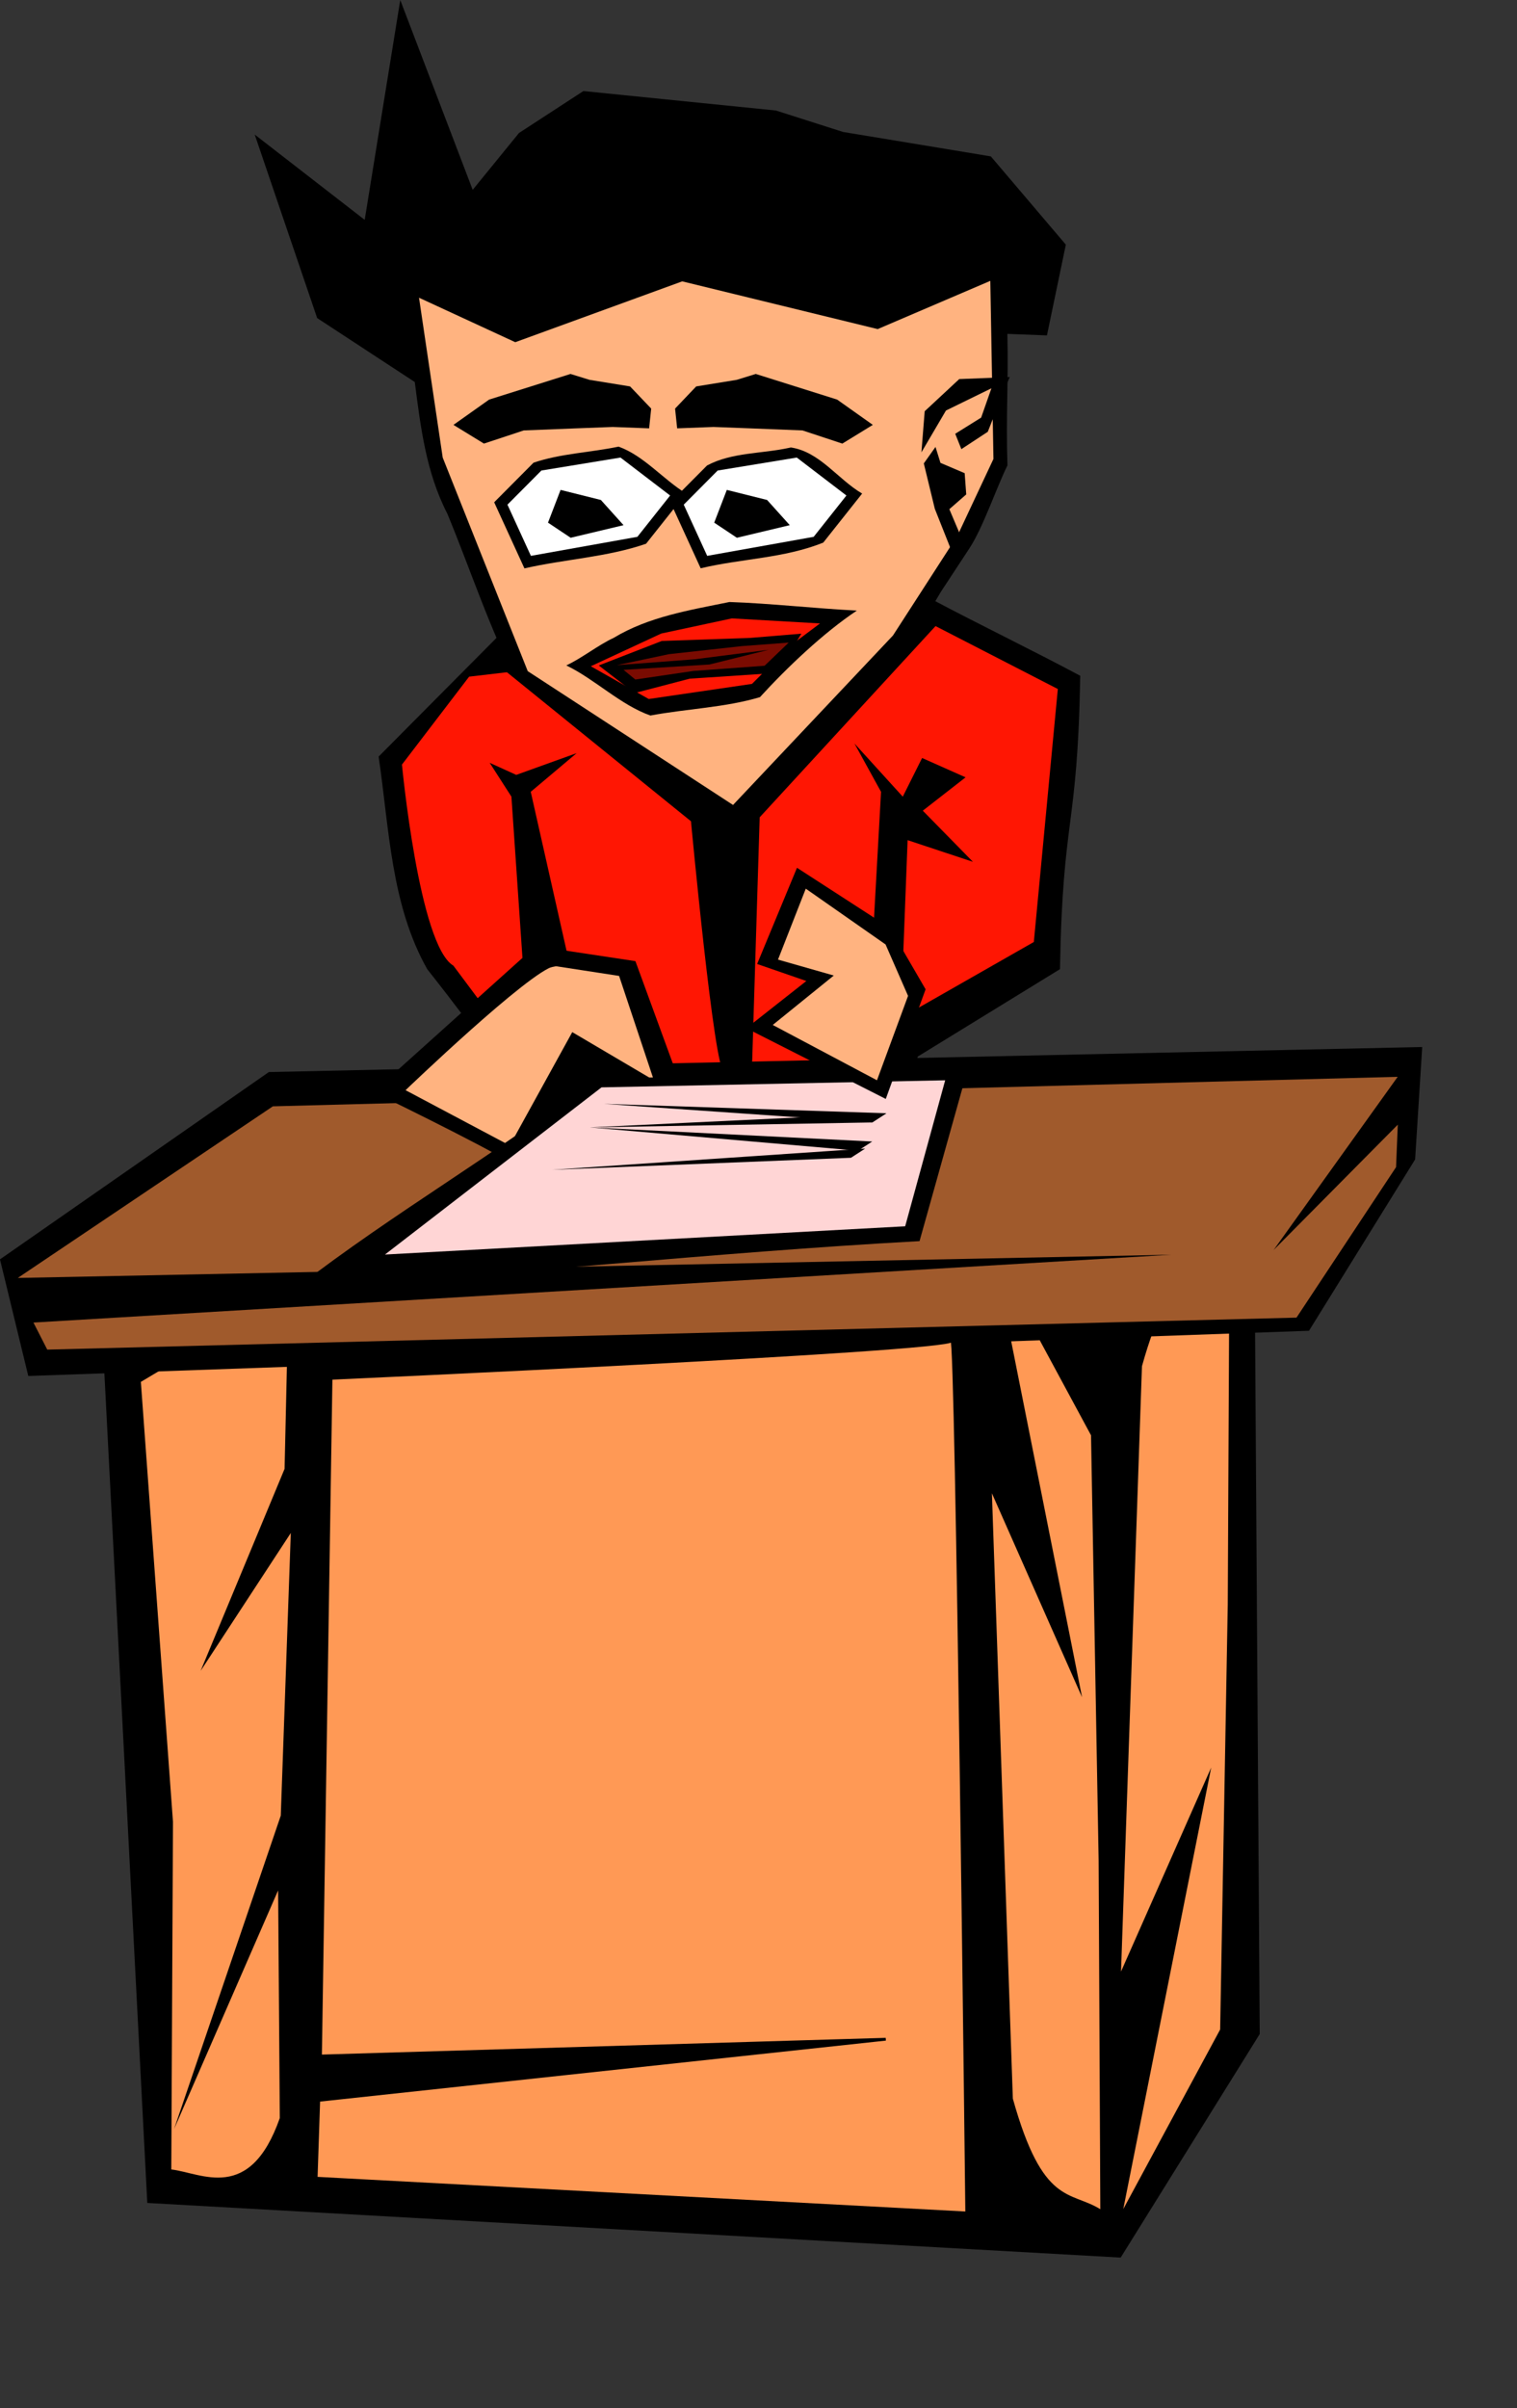
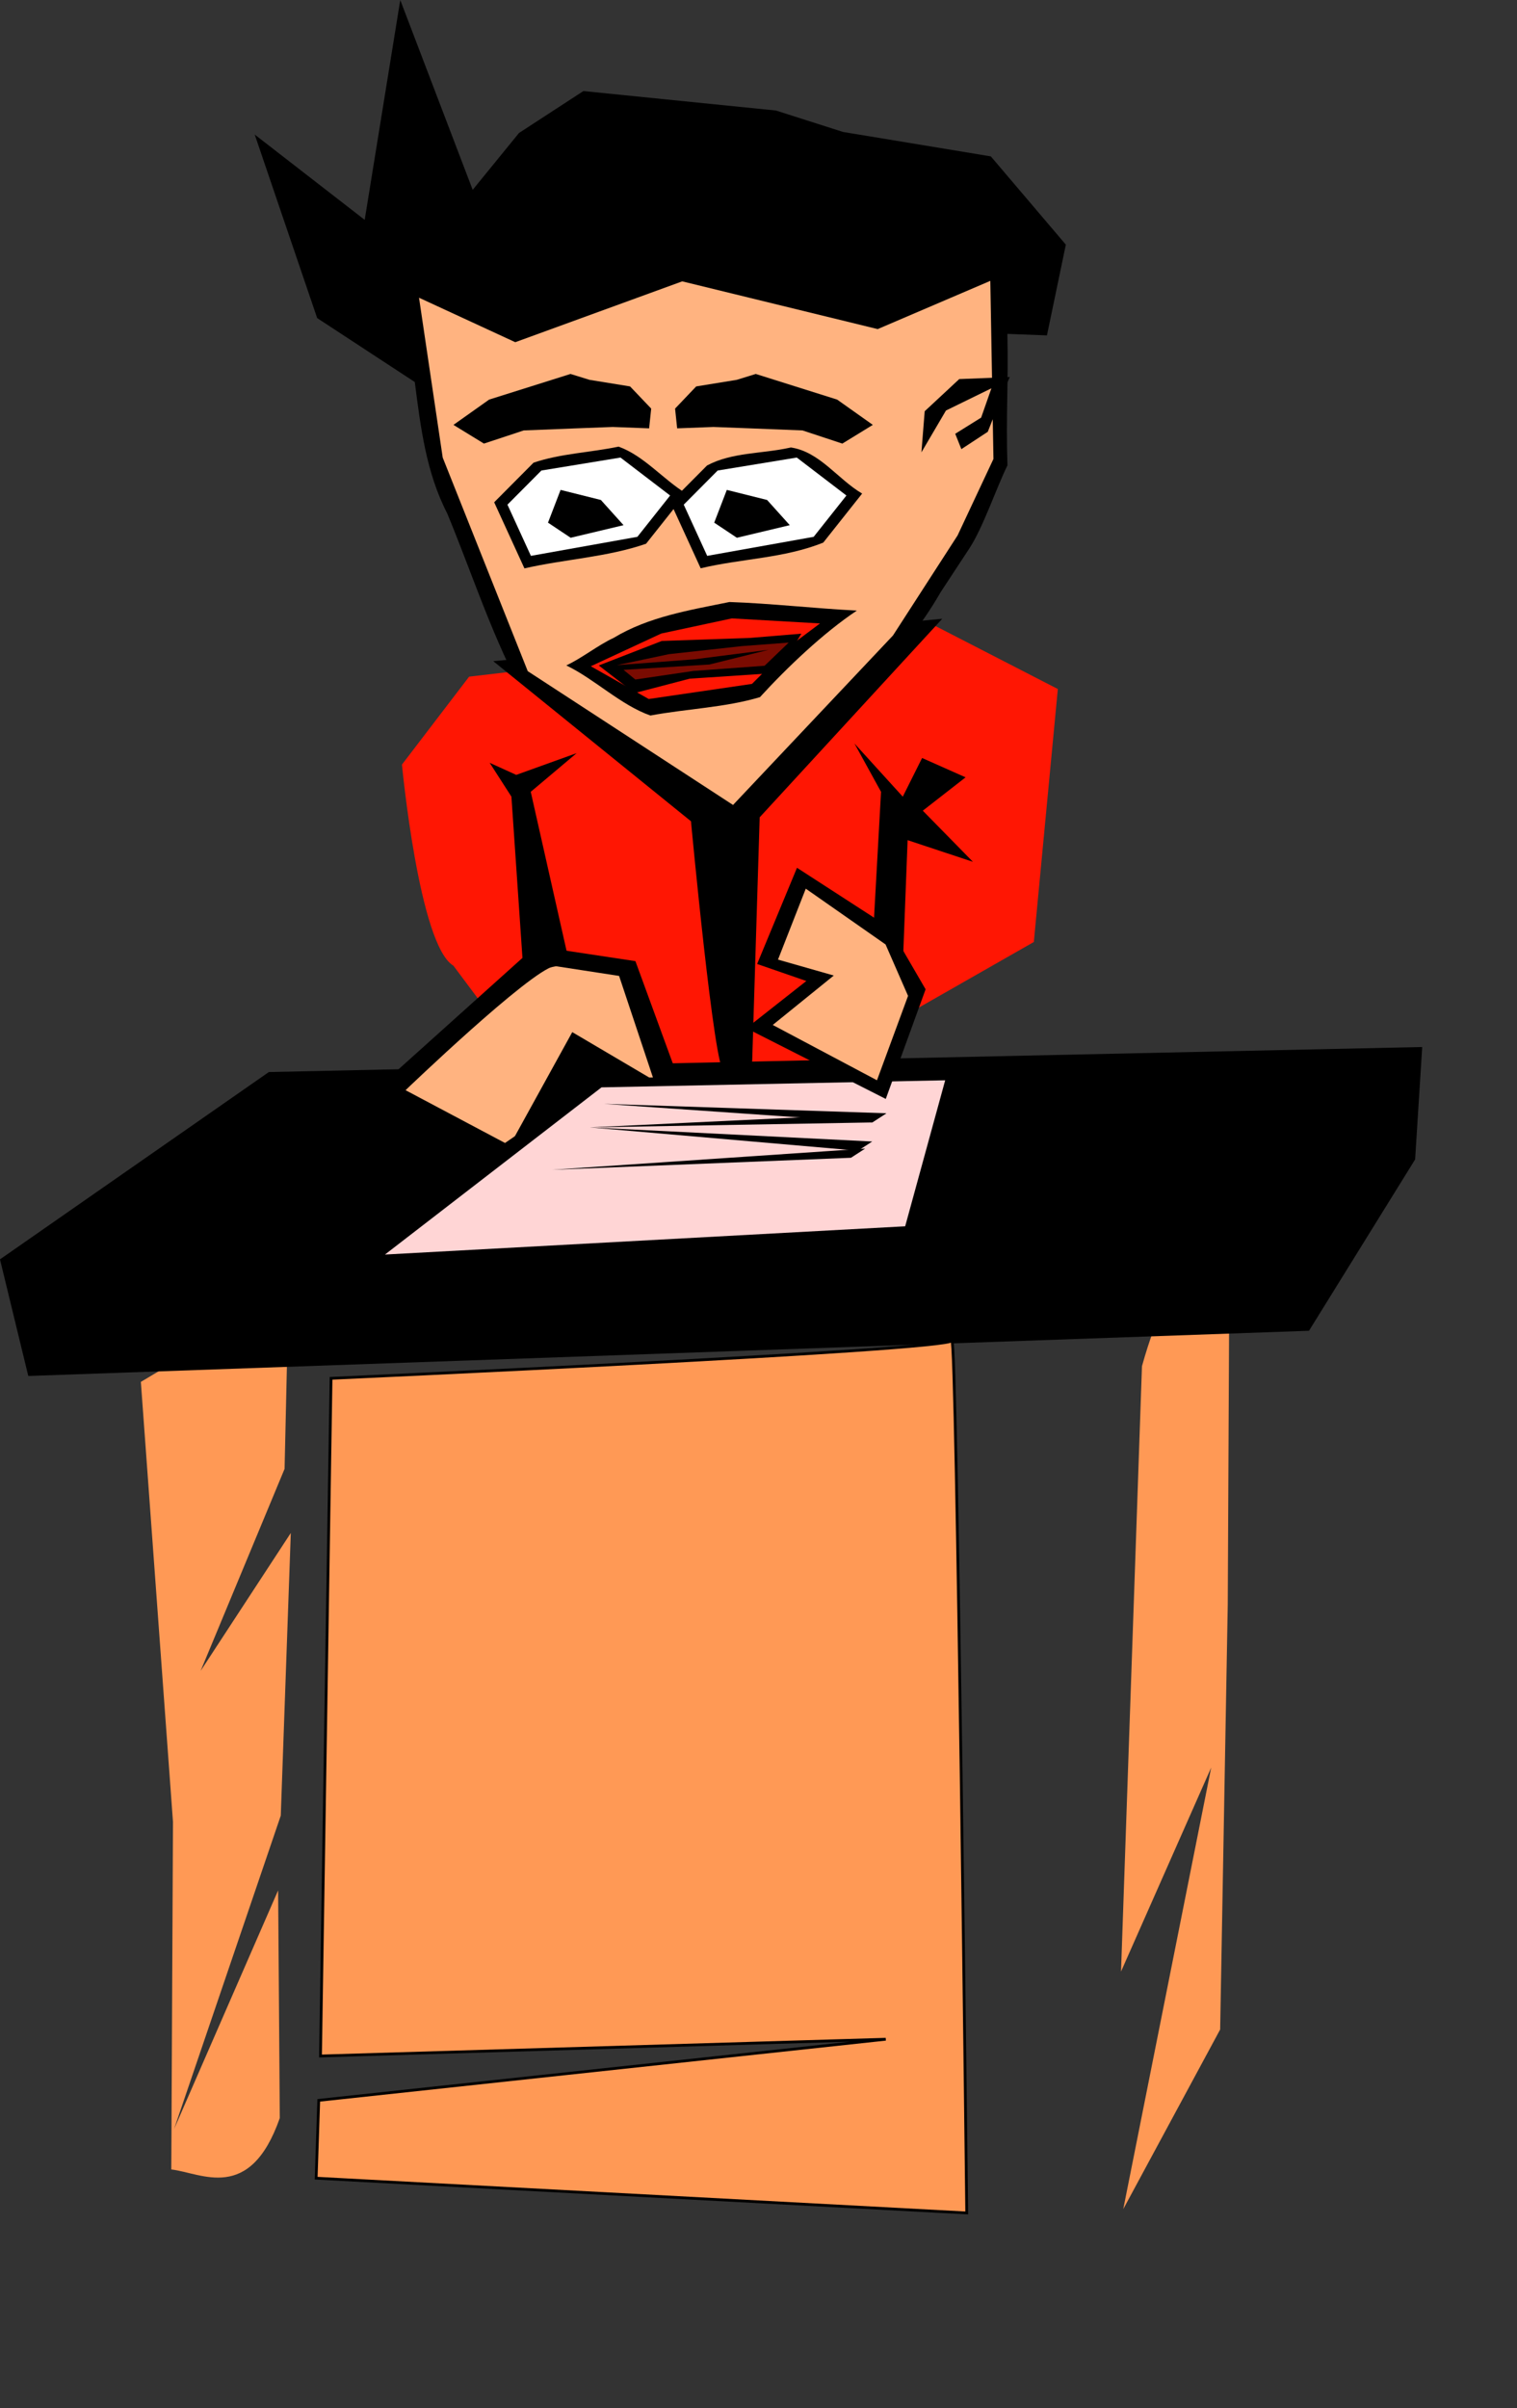
<svg xmlns="http://www.w3.org/2000/svg" width="84.667mm" height="134.35mm" version="1.1">
  <rect width="100%" height="100%" fill="#333333" stroke="none" />
  <g transform="translate(317.72 -675.77)">
    <g transform="matrix(.585 0 0 .585 -131.86 478.03)">
      <path d="m-173.38 338.03-12.826 79.238-39.656-30.746 22.516 66.148 35.203 23.059c2.097 16.26 4.074 32.584 11.711 47.4 8.545 20.613 15.461 42.082 25.752 61.859 25.431 16.04 50.039 33.672 76.002 48.689 9.355-0.554 12.699-10.988 19.369-15.994 19.389-21.515 42.226-40.804 56.84-66.307l10.285-15.653c4.97-7.565 9.757-21.883 13.747-29.958-0.591-17.959 0.389-29.416-0.025-47.395l14.266 0.545 6.812-32.713-27.049-31.816-1.631-0.27-51.658-8.533-24.211-7.729-69.414-7.014-23.219 15.113-16.703 20.498z" />
-       <path d="m-70.07 498.9c-37.035 37.275-74.073 74.553-111.11 111.83 3.808 25.789 4.402 53.424 17.539 76.657 19.548 24.694 37.686 50.453 56.776 75.494l105.86-7.709 14.269-36.332 51.234-31.473c0.989-56.159 6.328-49.6 7.314-105.76-35.482-18.947-72.824-34.986-105.02-59.496-11.898-8.13-23.796-16.259-35.694-24.389l-0.705 0.709z" />
-       <path d="m-264.6 1132.1 350.99 19.698 50.142-80.585-1.791-270.41-415.46 19.699z" fill-rule="evenodd" />
      <path d="m-216.82 1101.5c-10.802 30.789-28.207 19.787-39.122 18.528l0.608-125.3-11.585-158.59 53.257-31.743-1.434 63.094-30.264 72.809 32.51-49.697-3.617 101.88-38.476 112.99 37.519-86.039z" fill="#f95" />
-       <path d="m47.51 1094.5c10.802 38.707 20.626 33.114 31.541 39.854l-0.608-125.74-2.742-153.22-34.931-64.718 31.698 159.14-32.51-73.525z" fill="#f95" />
      <path d="m94.07 830.48c10.802-38.707 20.626-33.114 31.541-39.854l-0.608 125.74-2.742 153.22-34.931 64.718 31.698-159.14-32.51 73.525z" fill="#f95" />
      <path d="m17.289 562.49 46.44 23.893-8.655 91.189-49.389 28.167-9.159 33.417-99.612 15.428-51.135-68.481c-12.387-7.299-18.548-72.484-18.548-72.484l24.219-31.691z" fill="#ff1603" />
      <path d="m-9.601 606.02 9.582 17.422-6.098 109.76 12.195-1.742 3.484-90.595 23.553 7.804-18.077-18.43 15.43-12.022-15.68-6.969-6.969 13.938z" fill-rule="evenodd" />
      <path d="m-307.51 834.01-10.206-42.041 96.954-67.518 415.88-9.025-2.551 40.518-38.271 61.767z" fill-rule="evenodd" />
      <path d="m-139.85 576.34 71.298 57.717s8.488 90.82 11.883 89.971 10.185-3.395 10.185-3.395l2.705-88.009 65.834-71.563z" fill-rule="evenodd" />
      <path d="m-127.41 579.95-30.663-76.987-8.545-57.631 34.706 16.034 60.203-21.93 70.478 17.208 40.616-17.388 1.13 64.199-12.933 27.567-23.297 36.066-57.673 61.087z" fill="#ffb380" />
      <path d="m-90.513 477.31 7.617 7.992-0.749 7.118-13.112-0.499-13.112 0.499-18.981 0.749-14.361 4.745-10.989-6.743 12.862-9.116 29.346-9.241 6.868 2.123z" />
-       <path d="m-219.32 736.81 405.6-10.641-44.733 62.426 44.772-45.182-0.631 15.319-35.898 54.241-450.46 11.531-4.98-9.754 410.35-24.454-416 8.372z" fill="#a05a2c" />
      <path d="m-66.67 477.31-7.617 7.992 0.749 7.118 13.112-0.499 13.112 0.499 18.981 0.749 14.361 4.745 10.989-6.743-12.862-9.116-29.346-9.241-6.868 2.123z" />
      <path d="m-94.656 499.01c-10.147 2.132-20.919 2.474-30.674 5.795-4.729 4.756-9.457 9.511-14.186 14.268 3.636 7.943 7.274 15.885 10.91 23.828 14.491-3.327 29.95-4.052 43.863-8.891 4.795-6.046 9.588-12.094 14.385-18.139-8.324-5.126-15.149-13.57-24.299-16.861z" fill-rule="evenodd" />
      <path d="m-93.969 502.95-28.525 4.674-12.233 12.302 8.455 18.461 38.397-6.865 11.806-14.888z" fill="#fff" fill-rule="evenodd" />
      <path d="m-33.035 499.42c-9.899 2.194-20.797 1.6-29.727 6.389-4.396 4.422-8.792 8.844-13.188 13.265 3.631 7.931 7.262 15.862 10.893 23.793 14.644-3.513 30.116-3.577 44.211-9.271 4.67-5.889 9.34-11.777 14.01-17.666-8.816-5.188-15.259-15.061-25.69-16.617l-0.51 0.107z" fill-rule="evenodd" />
      <path d="m-30.403 502.95-28.525 4.674-12.233 12.302 8.455 18.461 38.397-6.865 11.806-14.888z" fill="#fff" fill-rule="evenodd" />
      <path d="m-54.68 555.02c-14.287 2.925-29.05 5.256-41.741 12.919-5.698 2.646-11.395 7.292-17.093 9.937 10.285 4.956 19.652 14.327 30.342 18.061 13.072-2.446 26.864-2.857 39.496-6.621 9.765-10.707 22.902-23.175 34.939-31.206-14.704-0.724-31.244-2.603-45.943-3.089z" fill-rule="evenodd" />
      <path d="m-104.67 578.18 20.886 11.805 37.232-5.449 13.621-13.621 10.897-8.173-31.783-1.816-25.426 5.449z" fill="#ff1603" fill-rule="evenodd" />
      <path d="m-115.57 514.61-4.54 11.805 8.173 5.449 19.07-4.54-8.173-9.081z" fill-rule="evenodd" />
      <path d="m-55.631 514.61-4.54 11.805 8.173 5.449 19.07-4.54-8.173-9.081z" fill-rule="evenodd" />
      <path d="m-101.8 577.89 22.719-8.828 31.867-1.099 18.477-1.53-8.587 14.127-31.704 2.097-19.87 5.196z" fill-rule="evenodd" />
      <path d="m-95.292 577.79 18.775-3.967 26.335-2.908 16.864-1.265-8.691 8.345-25.669 1.873-20.939 3.091-4.254-3.483 30.96-1.927 21.312-5.289-26.505 3.388z" fill="#7a0b01" fill-rule="evenodd" />
      <path d="m-198.34 834.86s222.06-10 223.85-13.582 5.372 314.43 5.372 314.43l-234.59-12.536 0.933-28.058 204.45-22.028-203.82 6.048z" fill="#f95" fill-rule="evenodd" stroke="#000" stroke-width="1px" />
      <path d="m-133.06 757.98 61.113-28.01-16.637-45.494-35.988-5.434-58.566 52.625c8.251 3.889 52.198 25.606 50.078 26.312z" fill-rule="evenodd" />
      <path d="m-117.75 686.22c-8.954 1.791-53.723 44.77-53.723 44.77l37.586 19.944 22.53-40.874 29.423 17.349-12.535-37.606z" fill="#ffb380" fill-rule="evenodd" />
      <path d="m31.075 724c-45.975 0.944-88.554 1.889-134.53 2.834-35.387 27.306-71.621 47.824-107.01 75.134 75.626-4.11 148.71-12.46 224.33-16.568z" fill-rule="evenodd" />
      <path d="m-100.81 729.97-78.088 60.264 187.58-10.185 14.429-52.625z" fill="#ffd5d5" fill-rule="evenodd" />
      <path d="m-99.958 735.92 96.736 6.705 5.118-3.309z" fill-rule="evenodd" />
      <path d="m-105.05 744.4 101.83-1.783 5.118-3.309z" fill-rule="evenodd" />
      <path d="m-105.05 744.4 96.736 8.402 5.118-3.309z" fill-rule="evenodd" />
      <path d="m-118.63 759.68 107.77-4.33 5.118-3.309z" fill-rule="evenodd" />
      <path d="m-141.14 612.98 7.84 12.195 4.356 63.591 16.551-3.484-13.938-61.848 16.551-13.938-21.778 7.84z" fill-rule="evenodd" />
      <path d="m-30.324 650.82-14.374 34.679 17.742 6.135-21.615 17.023 50.258 25.488 14.362-39.522-12.847-22.107z" fill-rule="evenodd" />
      <path d="m-27.157 658.35-10.018 25.571 20.118 5.739-22.011 17.815 37.586 19.944 11.206-30.421-8.107-18.537z" fill="#ffb380" fill-rule="evenodd" />
      <path d="m28.943 499.91-7.535 4.946" />
-       <path d="m21.408 504.86 8.731 3.724 0.564 7.651-6.091 5.327 4.491 10.6-3.948 3.816-5.778-14.543-3.973-16.378 4.214-5.934" />
      <path d="m26.735 494.38 9.345-5.83 3.702-10.566-16.387 8.011-8.848 15.066 1.174-14.805 12.46-11.594s18.464-0.721 18.238-0.721c-0.226 0-7.945 19.719-7.945 19.719l-9.529 6.256" />
    </g>
  </g>
</svg>